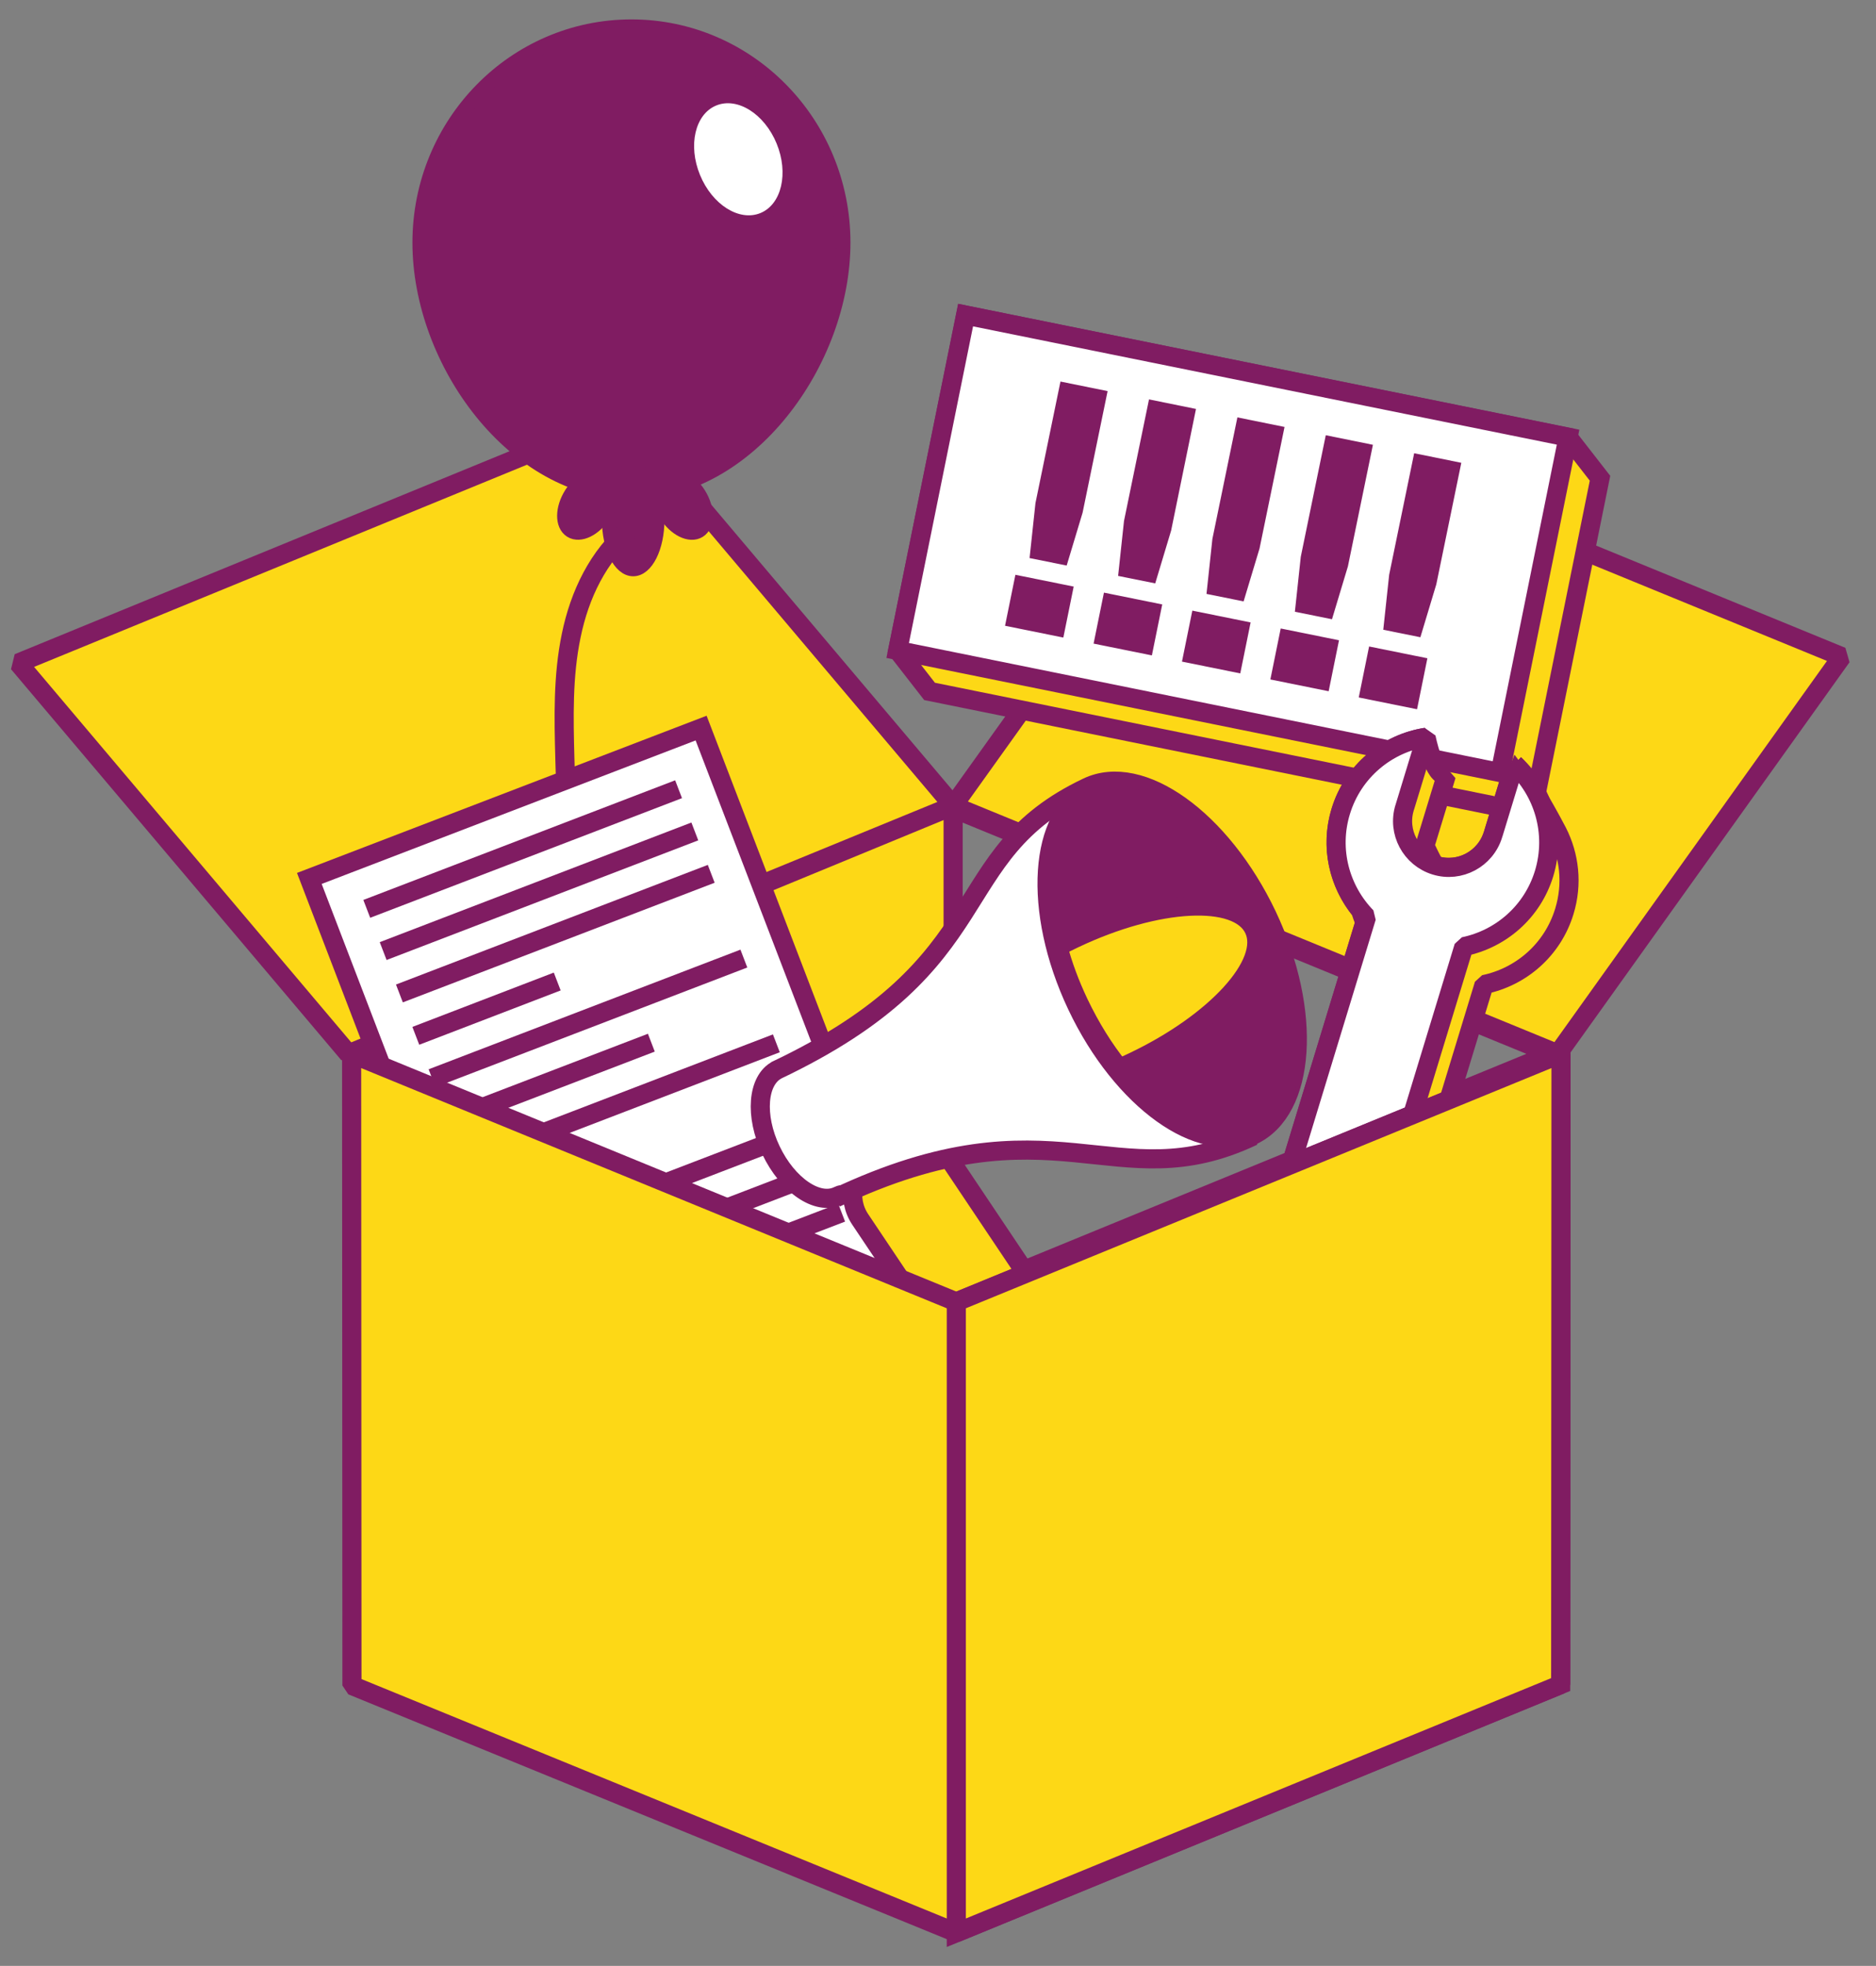
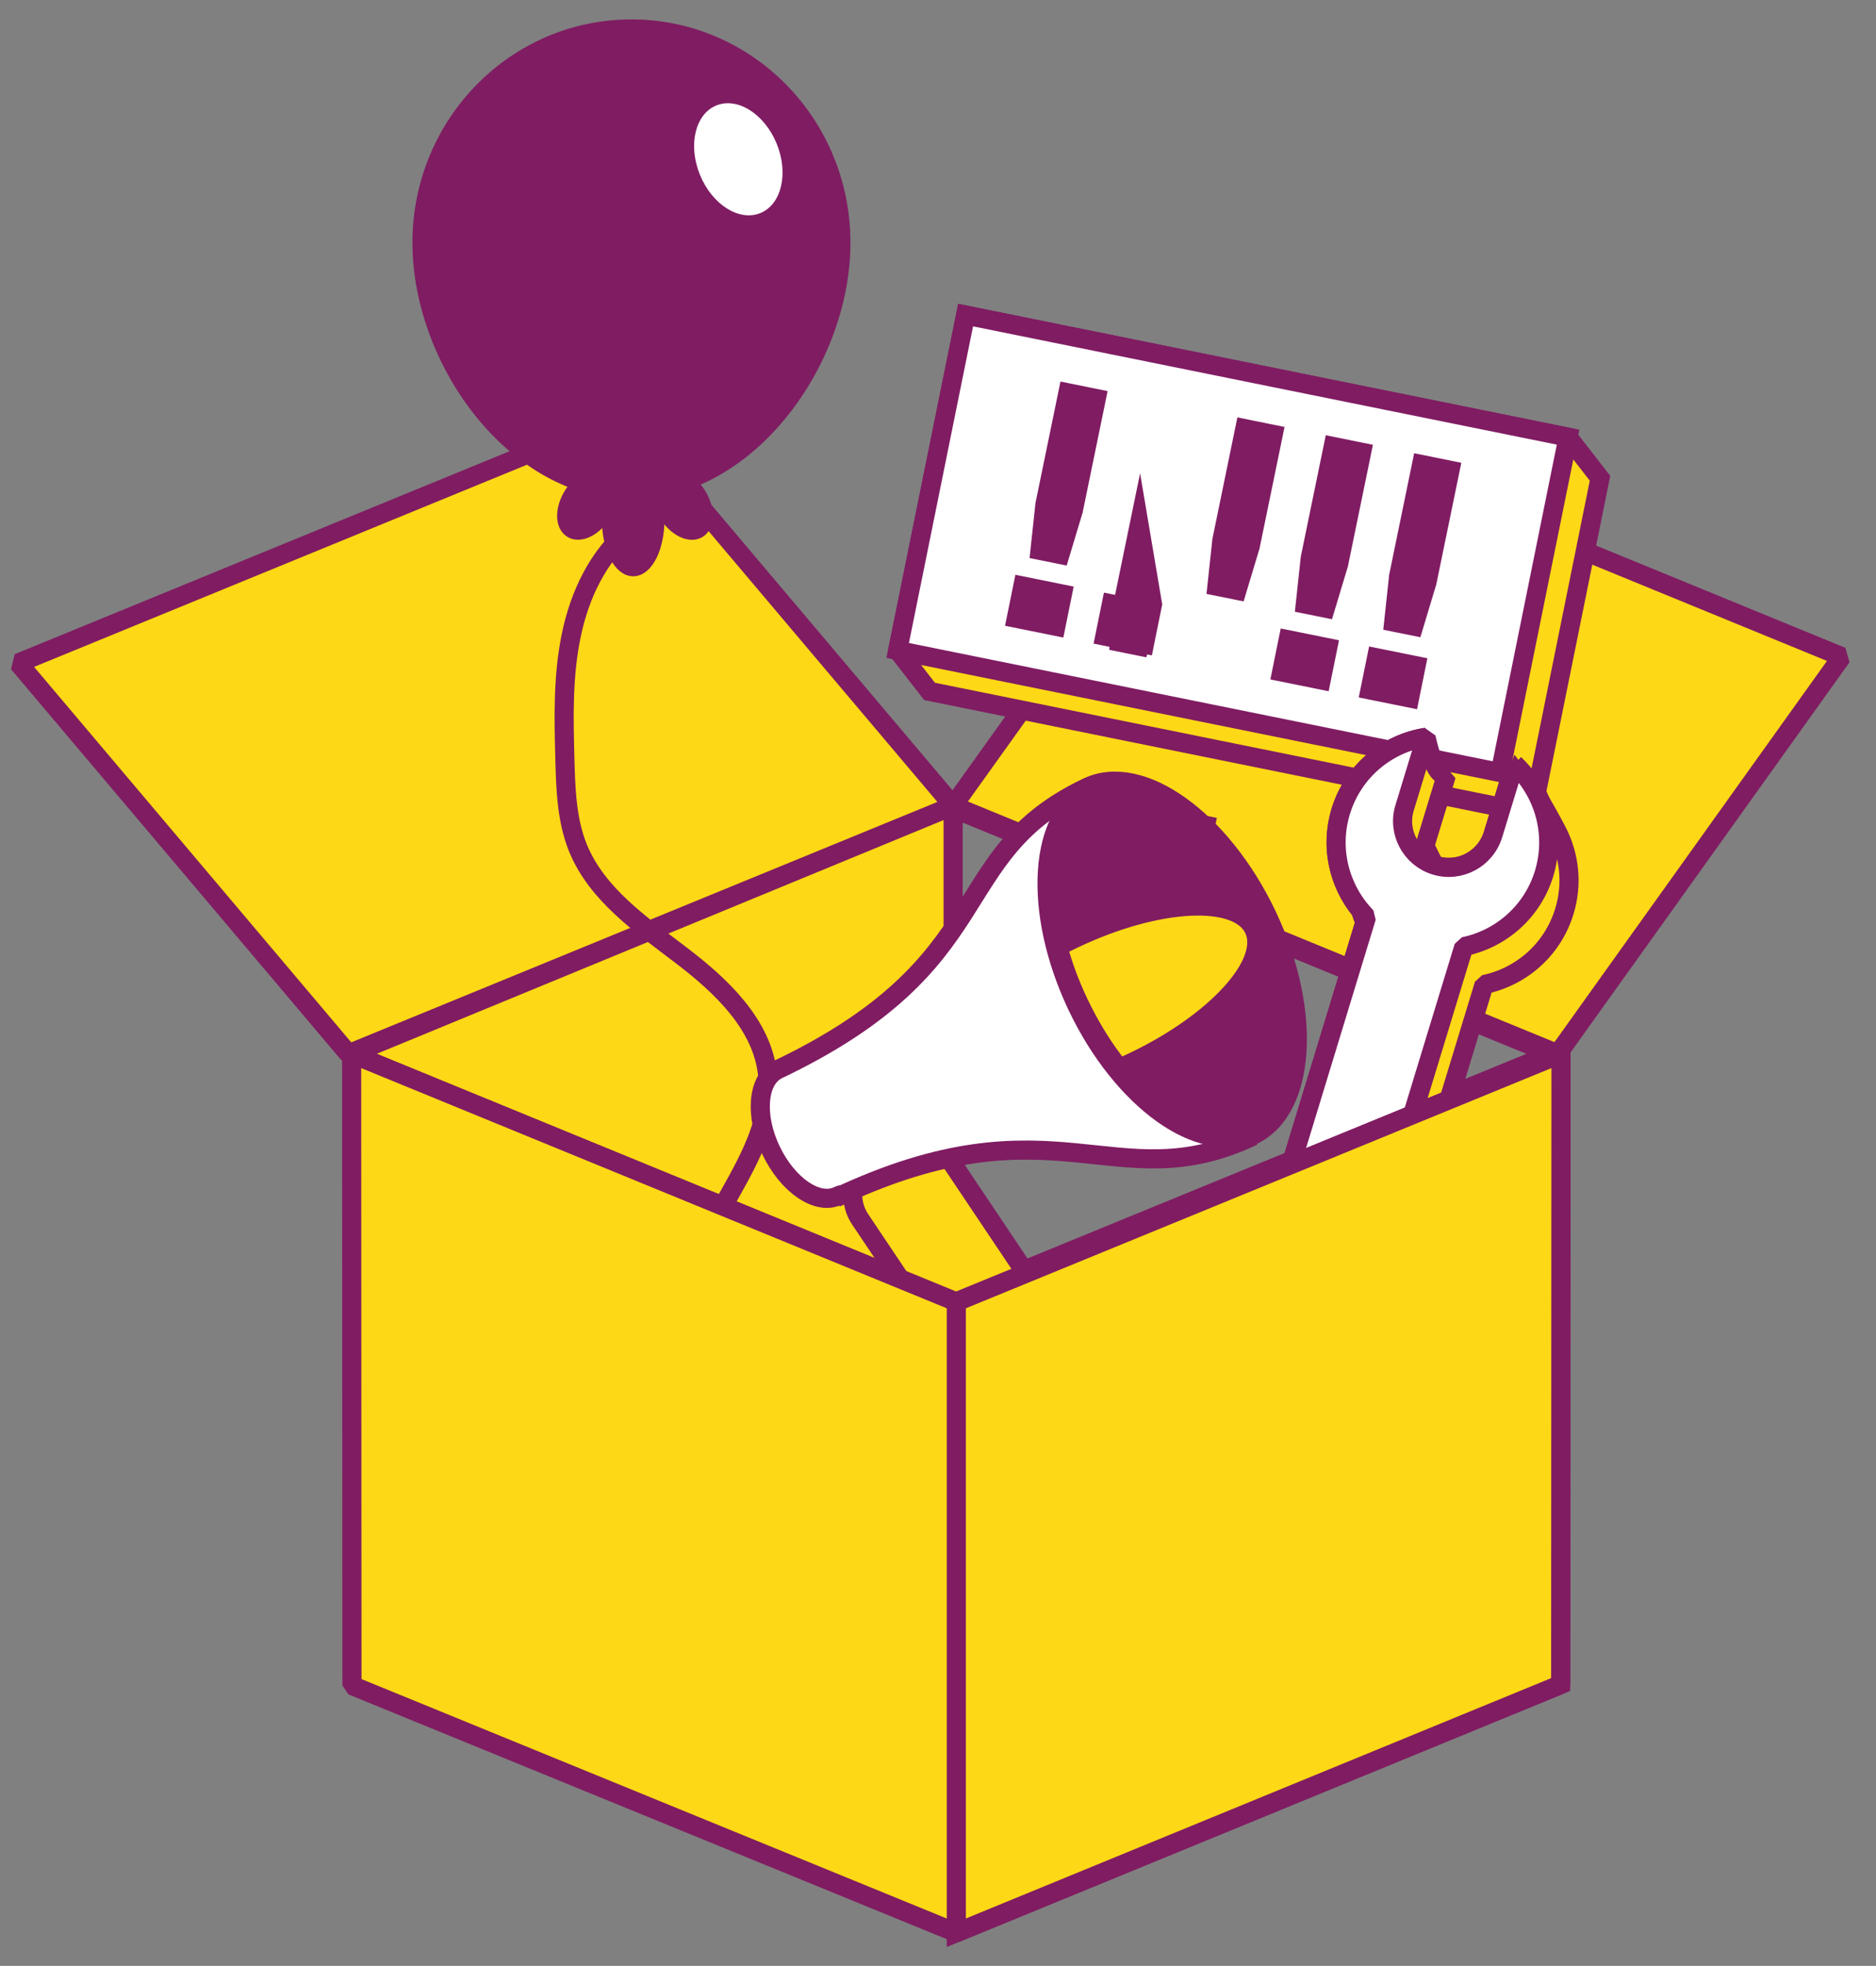
<svg xmlns="http://www.w3.org/2000/svg" viewBox="0 0 1178 1234">
  <rect x="0" y="0" width="1178" height="1234" fill="#808080" stroke="none" />
  <path fill="none" stroke="#801c62" stroke-linejoin="bevel" stroke-width="15" d="M598.5 817.2 218.8 661.5l379.7-155.7 379.7 155.7z" />
  <path fill="#fdd816" stroke="#801c62" stroke-linejoin="bevel" stroke-width="12" d="M1156.5 412.2 776.8 256.5 598.5 505.8l379.7 155.7zm-1145 4 207.3 245.3 379.7-155.7-207.3-245.3zm587 401V505.8L220.8 661.5l379.7 155.7" />
  <path fill="#fdd816" stroke="#801c62" stroke-miterlimit="10" stroke-width="12" d="m984.7 274.5-378.3-76.7-42.7 210.5 20 25.7 378.4 76.7 42.6-210.5z" />
  <path fill="#fff" stroke="#801c62" stroke-miterlimit="10" stroke-width="12" d="m563.679 408.308 42.64-210.525 378.328 76.628-42.64 210.525z" />
-   <path fill="#801c62" d="m674.2 368.2-6.5 32-36.6-7.4 6.5-32zm21.3-122.7-15.7 76.3-10 33.2-23.3-4.7 3.7-34.5 15.7-76.3zm34.3 133.9-6.5 32-36.6-7.4 6.5-32zM751 256.7 735.4 333l-10 33.2-23.3-4.7 3.7-34.5 15.7-76.3zm34.3 134-6.5 32-36.6-7.4 6.5-32zM806.6 268l-15.7 76.3-10 33.2-23.3-4.7 3.7-34.5L777 262zm34.2 133.9-6.5 32-36.6-7.4 6.5-32zm21.3-122.7-15.7 76.3-10 33.2-23.3-4.7 3.7-34.5 15.7-76.3zm34.2 134-6.5 32-36.6-7.4 6.5-32zm21.3-122.7-15.7 76.3-10 33.2-23.3-4.7 3.7-34.5 15.7-76.3z" />
+   <path fill="#801c62" d="m674.2 368.2-6.5 32-36.6-7.4 6.5-32zm21.3-122.7-15.7 76.3-10 33.2-23.3-4.7 3.7-34.5 15.7-76.3zm34.3 133.9-6.5 32-36.6-7.4 6.5-32zl-10 33.2-23.3-4.7 3.7-34.5 15.7-76.3zm34.3 134-6.5 32-36.6-7.4 6.5-32zM806.6 268l-15.7 76.3-10 33.2-23.3-4.7 3.7-34.5L777 262zm34.2 133.9-6.5 32-36.6-7.4 6.5-32zm21.3-122.7-15.7 76.3-10 33.2-23.3-4.7 3.7-34.5 15.7-76.3zm34.2 134-6.5 32-36.6-7.4 6.5-32zm21.3-122.7-15.7 76.3-10 33.2-23.3-4.7 3.7-34.5 15.7-76.3z" />
  <g stroke="#801c62" stroke-linejoin="bevel" stroke-width="12">
    <path fill="#fdd816" d="m951 479.7-13.3 43.6c-.1.2-.1.4-.2.6-4.7 15.3-20.9 24-36.2 19.3-1.1-.3-6.2-11.6-6.6-12.3.1-.2.1-.4.2-.6l13.3-43.6c-7.9 1.2-12.7-23.9-12.7-23.9-24.5 3.8-45.9 21.2-53.6 46.5-6.8 22.3-1.3 45.4 12.5 62.2.7 2.5 1.6 5 2.7 7.4l-55.4 181.6L820 766l-5.6 18.3 61.1 18.6L931.9 618c23.2-4.8 43-21.7 50.4-45.9 5.3-17.3 3.2-35-4.4-49.9-2.3-4.4-18-34.3-26.9-42.5Z" />
    <path fill="#fff" d="m951 479.7-13.3 43.6c-.1.2-.1.4-.2.6-4.7 15.3-20.9 24-36.2 19.3s-24-20.9-19.3-36.2c.1-.2.1-.4.2-.6l13.3-43.6c-24.5 3.8-45.9 21.2-53.6 46.5-7.4 24.2-.3 49.4 16.2 66.3l-56.4 184.9 61.1 18.6 56.4-184.9c23.2-4.8 43-21.7 50.4-45.9 7.7-25.4-.4-51.8-18.6-68.6Z" />
  </g>
  <g fill="#801c62" stroke="#801c62" stroke-miterlimit="10">
    <path stroke-width="9.04" d="M263.5 152.3c0-74.9 59.5-135.6 133-135.6s133 60.7 133 135.6S469.9 309 396.5 309s-133-81.8-133-156.7Z" />
    <ellipse cx="428.49" cy="316.54" stroke-width="9.04" rx="12.1" ry="19.6" transform="rotate(-32.21 428.47 316.537)" />
    <ellipse cx="368.98" cy="316.48" stroke-width="9.04" rx="19.6" ry="12.1" transform="rotate(-57.79 368.986 316.485)" />
    <ellipse cx="397.6" cy="326.3" stroke-width="7.67" rx="15.8" ry="31.6" />
  </g>
  <ellipse cx="463.62" cy="99.97" fill="#fff" rx="26" ry="36.5" transform="rotate(-22.35 463.65 99.984)" />
  <path fill="none" stroke="#801c62" stroke-linejoin="bevel" stroke-width="12" d="M395.7 332.3c-20.1 16.4-31.8 41.2-37 66.6-5.3 25.4-4.7 51.5-4 77.4.5 18.9 1.1 38.2 8.1 55.7 11.9 29.4 39.8 48.5 65 67.7s50.8 43.3 54.2 74.8c2.9 26.4-10.5 51.5-23.5 74.6-18.9 33.8-37.9 67.6-56.8 101.4" />
  <g stroke="#801c62" stroke-miterlimit="10" stroke-width="12">
-     <path fill="#fff" d="m194.24 551.404 246.006-94.384 137.543 358.5-246.005 94.384z" />
-     <path fill="none" d="m230.3 570.5 195.8-75.1M240.6 597l195.7-75.1M250.8 623.6l195.8-75.1M261.1 650.2l88.8-34.1m-78.6 60.7 195.8-75.1M281.5 703.4 409 654.5M291.8 730l195.7-75.1M302 756.6l38.5-14.8m-28.3 41.3L508 708M322.5 809.7l195.7-75.1M332.7 836.3l195.8-75.1M342.9 862.9l107.6-41.3" />
-   </g>
+     </g>
  <g stroke="#801c62" stroke-linejoin="bevel">
    <path fill="#fdd816" stroke-width="12" d="m637.8 840.5-9.1 6.1c-12.9 8.7-30.6 5.2-39.3-7.7l-49.2-73.4c-8.7-12.9-5.2-30.6 7.7-39.3l9.1-6.1c12.9-8.7 30.6-5.2 39.3 7.7l49.2 73.4c8.8 13 5.3 30.7-7.7 39.3Z" />
    <path fill="#fff" stroke-width="12" d="M682.9 494.1c-90.8 43-52.4 110.1-196 178 .4-.2.7-.3 1.1-.5-12.4 6.4-14.2 28.8-3.9 50.4 10.4 21.9 29.2 34.8 42 28.7 2.6-1.2 3.1-1-.9 1-.1.1-.3.1-.4.2 137.2-64.9 175.6 2.2 261.9-38.7-.1-.2-.2-.3-.2-.5 33.6-15.9 37.7-77.7 9.1-138.1-28.7-60.3-79.1-96.4-112.7-80.5Z" />
    <ellipse cx="734.61" cy="603.49" fill="#801c62" stroke-width="6.54" rx="67.3" ry="121" transform="rotate(-25.32 734.678 603.517)" />
    <path fill="#fdd816" stroke-width="12" d="M787.4 583.2c-10.1-21.4-60.6-18.8-112.7 5.9-3.6 1.7-7 3.4-10.4 5.2 3.1 11.6 7.5 23.5 13.1 35.3 7.3 15.3 15.9 29.1 25.4 40.9q4.35-1.8 8.7-3.9c52-24.7 86.1-62 75.9-83.4Z" />
  </g>
  <path fill="#fdd816" stroke="#801c62" stroke-linejoin="bevel" stroke-width="12" d="M600.5 817.2 220.8 661.5l.2 396.5 379.5 155.2L980 1057.4l.2-395.9z" />
  <path fill="#fdd816" stroke="#801c62" stroke-miterlimit="10" stroke-width="12" d="M600.5 817.2v396L980 1057.4l.2-395.9z" />
</svg>